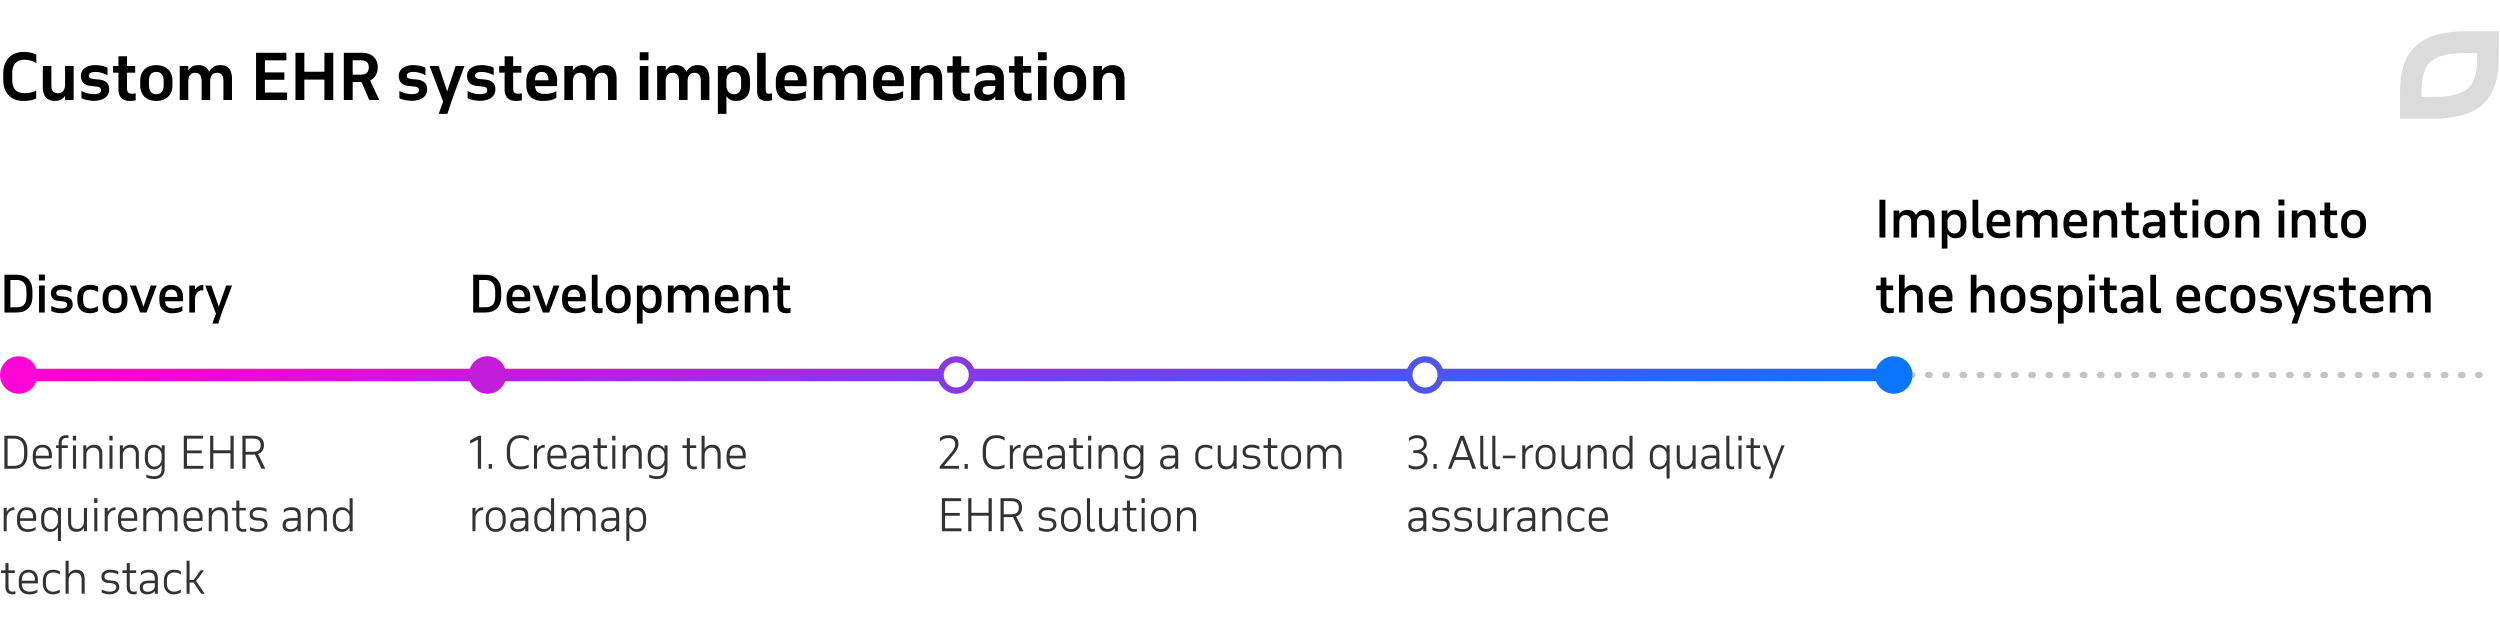
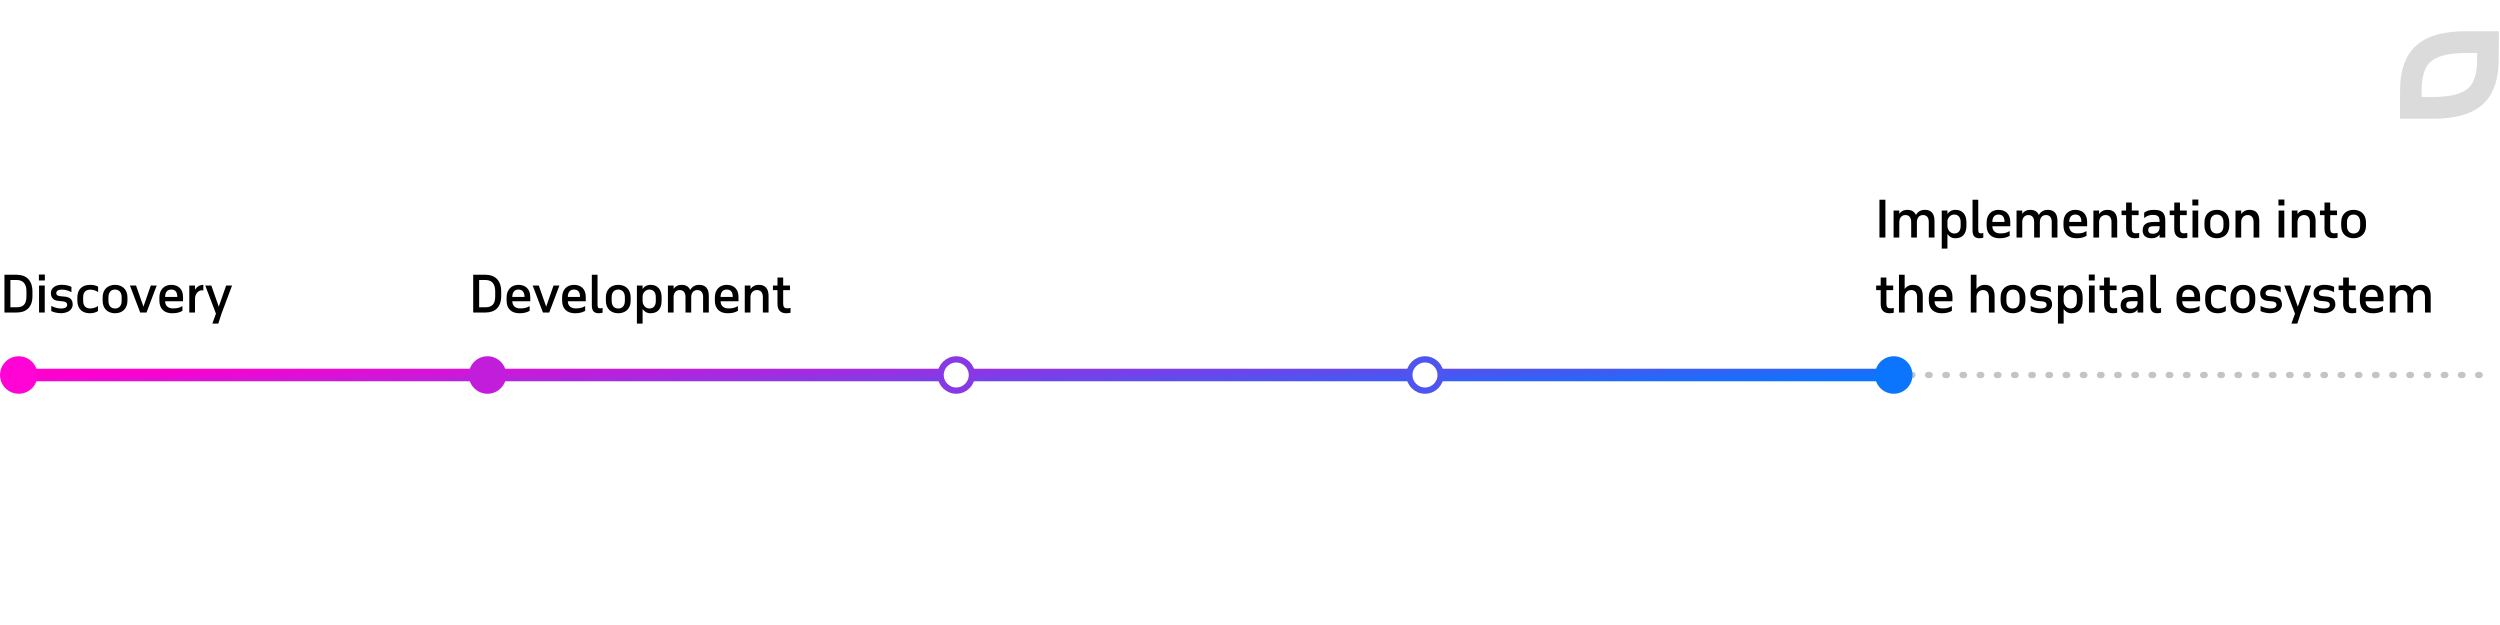
<svg xmlns="http://www.w3.org/2000/svg" width="800" height="200" viewBox="0 0 800 200" fill="none">
  <path d="M606 120h189" stroke="#C4C4C4" stroke-width="2" stroke-linecap="round" stroke-dasharray="0.5 5" />
  <path fill-rule="evenodd" clip-rule="evenodd" d="M460.584 122a4.975 4.975 0 00.416-2c0-.711-.148-1.388-.416-2h143.541c1.036 0 1.875.895 1.875 2s-.839 2-1.875 2H460.584zm-9.168 0H310.584a4.975 4.975 0 00.416-2c0-.711-.148-1.388-.416-2h140.832a4.975 4.975 0 00-.416 2c0 .711.148 1.388.416 2zM7.875 122h293.541a4.975 4.975 0 01-.416-2c0-.711.148-1.388.416-2H7.875C6.839 118 6 118.895 6 120s.84 2 1.875 2z" fill="url(#848fe5719aed965e86644be31b01daa8)" />
  <circle cx="6" cy="120" r="6" fill="#FF04D5" />
  <circle cx="156" cy="120" r="6" fill="#C21DDB" />
  <circle cx="306" cy="120" r="5" stroke="#8739E6" stroke-width="2" />
  <circle cx="606" cy="120" r="6" fill="#0B75FD" />
  <circle cx="456" cy="120" r="5" stroke="#4E55F1" stroke-width="2" />
  <g fill="#323232">
-     <path d="M4.424 139.43H1.4V150h3.024c2.59 0 4.34-1.414 4.34-4.592v-1.288c0-3.178-1.75-4.69-4.34-4.69zm0 .924c1.946 0 3.29 1.134 3.29 3.668v1.484c0 2.66-1.372 3.57-3.29 3.57H2.422v-8.722h2.002zm12.186 5.306c0-2.24-1.204-3.332-3.052-3.332-1.876 0-3.066 1.344-3.066 3.472v.924c0 2.184 1.232 3.472 3.318 3.472 1.022 0 1.806-.154 2.632-.658v-.882c-.938.588-1.694.672-2.534.672-1.666 0-2.45-1.092-2.45-2.534v-.112h5.152v-1.022zm-5.152.07c0-1.806.91-2.534 2.114-2.534 1.414 0 2.058.854 2.058 2.422v.224h-4.172v-.112zm6.494-2.38h.812V150h.98v-6.65h1.96v-.84h-1.96v-.7c0-1.12.518-1.68 1.456-1.68.308 0 .546.056.7.126v-.896a2.132 2.132 0 00-.7-.098c-1.652 0-2.436.966-2.436 2.52v.728h-.812v.84zm5.39 6.65h.966v-7.49h-.966V150zm-.042-9.044h1.05v-1.526H23.3v1.526zM26.66 150h.966v-4.564c.098-1.372 1.078-2.184 2.268-2.184 1.134 0 1.876.658 1.876 2.268V150h.98v-4.578c0-1.96-.756-3.094-2.632-3.094-1.148 0-1.988.532-2.492 1.358v-1.176h-.966V150zm8.368 0h.966v-7.49h-.966V150zm-.042-9.044h1.05v-1.526h-1.05v1.526zM38.35 150h.966v-4.564c.098-1.372 1.078-2.184 2.268-2.184 1.134 0 1.876.658 1.876 2.268V150h.98v-4.578c0-1.96-.756-3.094-2.632-3.094-1.148 0-1.988.532-2.492 1.358v-1.176h-.966V150zm14.345-7.49h-.966v1.176c-.49-.798-1.302-1.358-2.436-1.358-1.946 0-2.94 1.47-2.94 3.486v.882c0 2.086.994 3.5 2.968 3.5 1.134 0 1.918-.644 2.408-1.47v1.204c0 1.512-.588 2.464-2.408 2.464-.686 0-1.624-.14-2.478-.518v.924c.7.28 1.568.476 2.464.476 2.282 0 3.388-1.316 3.388-3.29v-7.476zm-3.248.686c1.232 0 2.226 1.092 2.282 2.282v1.554c-.056 1.12-1.008 2.296-2.296 2.296-1.414 0-2.1-1.134-2.1-2.562v-1.022c0-1.792.952-2.548 2.114-2.548zm15.633 5.88h-5.25v-4.032h4.718v-.896H59.83v-3.794h5.124v-.924h-6.146V150h6.272v-.924zm9.696-9.646h-1.022v4.662h-5.488v-4.662h-1.022V150h1.022v-4.956h5.488V150h1.022v-10.57zm9.692 2.94c0-1.736-1.106-2.94-3.514-2.94H77.58V150h1.022v-4.522h2.408c.196 0 .392-.014.574-.028l2.1 4.55h1.218l-2.324-4.746c1.26-.42 1.89-1.428 1.89-2.884zm-3.626-2.016c1.722 0 2.576.616 2.576 2.1 0 1.218-.532 2.114-2.45 2.114h-2.366v-4.214h2.24zM1.176 170h.966v-4.382c.112-1.33 1.05-2.366 2.226-2.366.084 0 .168 0 .252.014v-.938c-1.148 0-1.974.616-2.478 1.498v-1.316h-.966V170zm10.403-4.34c0-2.24-1.204-3.332-3.052-3.332-1.876 0-3.066 1.344-3.066 3.472v.924c0 2.184 1.232 3.472 3.318 3.472 1.022 0 1.806-.154 2.632-.658v-.882c-.938.588-1.694.672-2.534.672-1.666 0-2.45-1.092-2.45-2.534v-.112h5.152v-1.022zm-5.152.07c0-1.806.91-2.534 2.114-2.534 1.414 0 2.058.854 2.058 2.422v.224H6.427v-.112zm12.106-2.044c-.49-.798-1.302-1.358-2.408-1.358-1.96 0-2.954 1.47-2.954 3.486v.882c0 2.086.994 3.5 2.968 3.5 1.12 0 1.904-.63 2.394-1.442v4.368h.98V162.51h-.98v1.176zm-2.254-.49c1.162 0 2.114.98 2.254 2.1v1.652c0 1.148-.924 2.38-2.282 2.38-1.414 0-2.1-1.134-2.1-2.562v-1.022c0-1.792.952-2.548 2.128-2.548zm11.56-.686h-.98v4.564c-.098 1.372-1.022 2.184-2.212 2.184-1.133 0-1.89-.56-1.89-2.17v-4.578h-.966v4.578c0 1.96.813 3.094 2.689 3.094 1.105 0 1.89-.504 2.38-1.288V170h.98v-7.49zm2.335 7.49h.966v-7.49h-.966V170zm-.042-9.044h1.05v-1.526h-1.05v1.526zM33.496 170h.966v-4.382c.112-1.33 1.05-2.366 2.226-2.366.084 0 .168 0 .252.014v-.938c-1.148 0-1.974.616-2.478 1.498v-1.316h-.966V170zm10.403-4.34c0-2.24-1.204-3.332-3.052-3.332-1.876 0-3.066 1.344-3.066 3.472v.924c0 2.184 1.232 3.472 3.318 3.472 1.022 0 1.806-.154 2.632-.658v-.882c-.938.588-1.694.672-2.534.672-1.666 0-2.45-1.092-2.45-2.534v-.112H43.9v-1.022zm-5.152.07c0-1.806.91-2.534 2.114-2.534 1.414 0 2.058.854 2.058 2.422v.224h-4.172v-.112zm7.109 4.27h.966v-4.564c.098-1.372.924-2.184 2.114-2.184 1.134 0 1.89.658 1.89 2.268V170h.98v-4.564c.098-1.372.896-2.184 2.072-2.184 1.134 0 1.932.658 1.932 2.268V170h.98v-4.578c0-1.96-.812-3.094-2.688-3.094-1.232 0-2.044.602-2.52 1.54-.35-.994-1.12-1.54-2.422-1.54-1.12 0-1.876.504-2.338 1.302v-1.12h-.966V170zm18.988-4.34c0-2.24-1.204-3.332-3.052-3.332-1.876 0-3.066 1.344-3.066 3.472v.924c0 2.184 1.232 3.472 3.318 3.472 1.022 0 1.806-.154 2.632-.658v-.882c-.938.588-1.694.672-2.534.672-1.666 0-2.45-1.092-2.45-2.534v-.112h5.152v-1.022zm-5.152.07c0-1.806.91-2.534 2.114-2.534 1.414 0 2.058.854 2.058 2.422v.224h-4.172v-.112zm7.109 4.27h.966v-4.564c.098-1.372 1.078-2.184 2.268-2.184 1.134 0 1.876.658 1.876 2.268V170h.98v-4.578c0-1.96-.756-3.094-2.632-3.094-1.148 0-1.988.532-2.492 1.358v-1.176h-.966V170zm7.418-6.65h1.4v4.382c0 1.526.658 2.45 2.24 2.45.42 0 .728-.056.952-.126v-.868c-.196.07-.588.126-.882.126-.994 0-1.33-.518-1.33-1.638v-4.326h2.03v-.84h-2.03v-2.31h-.98v2.31h-1.4v.84zM80 169.608c.644.35 1.708.574 2.534.574 1.456 0 3.066-.714 3.066-2.282 0-1.428-.896-2.002-2.254-2.1l-.84-.07c-.854-.07-1.652-.266-1.652-1.204 0-.854.742-1.316 1.96-1.316.686 0 1.624.168 2.464.644v-.98c-.602-.322-1.456-.56-2.562-.56-1.498 0-2.814.798-2.814 2.17 0 1.526 1.036 2.002 2.254 2.072l.742.056c1.134.07 1.736.518 1.736 1.33 0 .924-.826 1.386-2.072 1.386-.882 0-1.708-.266-2.562-.686v.966zm16.223.392v-4.718c0-2.016-.686-2.954-2.856-2.954-1.288 0-1.96.294-2.548.77v.966c.742-.658 1.456-.868 2.394-.868 1.652 0 2.03.812 2.03 2.142v.448h-1.694c-2.072 0-3.108.686-3.108 2.282 0 1.33.826 2.128 2.408 2.128 1.036 0 1.89-.378 2.394-1.148V170h.98zm-3.248-.644c-.966 0-1.554-.462-1.554-1.33 0-.994.518-1.4 2.086-1.4h1.736v1.05c-.21 1.246-1.316 1.68-2.268 1.68zm5.531.644h.966v-4.564c.098-1.372 1.078-2.184 2.268-2.184 1.134 0 1.876.658 1.876 2.268V170h.98v-4.578c0-1.96-.756-3.094-2.632-3.094-1.148 0-1.988.532-2.492 1.358v-1.176h-.966V170zm13.365-6.314c-.49-.798-1.302-1.358-2.408-1.358-1.96 0-2.954 1.47-2.954 3.486v.882c0 2.086.994 3.5 2.968 3.5 1.12 0 1.904-.63 2.394-1.442V170h.98v-10.57h-.98v4.256zm-2.254-.49c1.162 0 2.114.98 2.254 2.1v1.652c0 1.148-.924 2.38-2.282 2.38-1.414 0-2.1-1.134-2.1-2.562v-1.022c0-1.792.952-2.548 2.128-2.548zM.336 183.35h1.4v4.382c0 1.526.658 2.45 2.24 2.45.42 0 .728-.056.952-.126v-.868c-.196.07-.588.126-.882.126-.994 0-1.33-.518-1.33-1.638v-4.326h2.03v-.84h-2.03v-2.31h-.98v2.31h-1.4v.84zm11.79 2.31c0-2.24-1.204-3.332-3.052-3.332-1.876 0-3.066 1.344-3.066 3.472v.924c0 2.184 1.232 3.472 3.318 3.472 1.022 0 1.806-.154 2.632-.658v-.882c-.938.588-1.694.672-2.534.672-1.666 0-2.45-1.092-2.45-2.534v-.112h5.152v-1.022zm-5.152.07c0-1.806.91-2.534 2.114-2.534 1.414 0 2.058.854 2.058 2.422v.224H6.974v-.112zm10.034-3.402c-2.24 0-3.29 1.47-3.29 3.472v.924c0 2.086 1.232 3.472 3.22 3.472.896 0 1.68-.252 2.212-.616v-.924c-.798.49-1.484.672-2.17.672-1.554 0-2.282-1.106-2.282-2.534v-1.064c0-1.862 1.022-2.534 2.31-2.534.672 0 1.428.14 2.156.658v-1.022c-.616-.336-1.358-.504-2.156-.504zM20.987 190h.98v-4.564c.098-1.372 1.064-2.184 2.254-2.184 1.134 0 1.89.658 1.89 2.268V190h.98v-4.578c0-1.96-.77-3.094-2.646-3.094-1.134 0-1.974.518-2.479 1.344v-4.242h-.98V190zm11.572-.392c.644.35 1.708.574 2.534.574 1.456 0 3.066-.714 3.066-2.282 0-1.428-.896-2.002-2.254-2.1l-.84-.07c-.854-.07-1.652-.266-1.652-1.204 0-.854.742-1.316 1.96-1.316.686 0 1.624.168 2.464.644v-.98c-.602-.322-1.456-.56-2.562-.56-1.498 0-2.814.798-2.814 2.17 0 1.526 1.036 2.002 2.254 2.072l.742.056c1.134.07 1.736.518 1.736 1.33 0 .924-.826 1.386-2.072 1.386-.882 0-1.708-.266-2.562-.686v.966zm6.592-6.258h1.4v4.382c0 1.526.657 2.45 2.24 2.45.42 0 .728-.056.952-.126v-.868c-.197.07-.589.126-.883.126-.993 0-1.33-.518-1.33-1.638v-4.326h2.03v-.84h-2.03v-2.31h-.98v2.31h-1.4v.84zM50.517 190v-4.718c0-2.016-.686-2.954-2.856-2.954-1.288 0-1.96.294-2.548.77v.966c.742-.658 1.456-.868 2.394-.868 1.652 0 2.03.812 2.03 2.142v.448h-1.694c-2.072 0-3.108.686-3.108 2.282 0 1.33.826 2.128 2.408 2.128 1.036 0 1.89-.378 2.394-1.148V190h.98zm-3.248-.644c-.966 0-1.554-.462-1.554-1.33 0-.994.518-1.4 2.086-1.4h1.736v1.05c-.21 1.246-1.316 1.68-2.268 1.68zm8.457-7.028c-2.24 0-3.29 1.47-3.29 3.472v.924c0 2.086 1.232 3.472 3.22 3.472.896 0 1.68-.252 2.212-.616v-.924c-.798.49-1.484.672-2.17.672-1.554 0-2.282-1.106-2.282-2.534v-1.064c0-1.862 1.022-2.534 2.31-2.534.672 0 1.428.14 2.156.658v-1.022c-.616-.336-1.358-.504-2.156-.504zM59.705 190h.966v-3.584h1.274l2.45 3.584h1.134l-2.8-4.046 2.548-3.444h-1.106l-2.184 3.094h-1.316v-6.174h-.966V190zM150.434 141.95l2.478-1.246V150h1.036v-10.57h-.742l-2.772 1.498v1.022zm5.948 8.05h1.036v-1.526h-1.036V150zm12.821-10.038c-.56-.364-1.344-.7-2.688-.7-2.604 0-4.34 1.68-4.34 4.858v1.288c0 3.178 1.708 4.788 4.34 4.788 1.078 0 1.918-.21 2.66-.602v-.952c-.812.462-1.736.616-2.674.616-2.058 0-3.262-1.218-3.262-3.752v-1.484c0-2.59 1.344-3.836 3.29-3.836 1.176 0 2.044.35 2.674.826v-1.05zM170.877 150h.966v-4.382c.112-1.33 1.05-2.366 2.226-2.366.084 0 .168 0 .252.014v-.938c-1.148 0-1.974.616-2.478 1.498v-1.316h-.966V150zm10.403-4.34c0-2.24-1.204-3.332-3.052-3.332-1.876 0-3.066 1.344-3.066 3.472v.924c0 2.184 1.232 3.472 3.318 3.472 1.022 0 1.806-.154 2.632-.658v-.882c-.938.588-1.694.672-2.534.672-1.666 0-2.45-1.092-2.45-2.534v-.112h5.152v-1.022zm-5.152.07c0-1.806.91-2.534 2.114-2.534 1.414 0 2.058.854 2.058 2.422v.224h-4.172v-.112zm12.359 4.27v-4.718c0-2.016-.686-2.954-2.856-2.954-1.288 0-1.96.294-2.548.77v.966c.742-.658 1.456-.868 2.394-.868 1.652 0 2.03.812 2.03 2.142v.448h-1.694c-2.072 0-3.108.686-3.108 2.282 0 1.33.826 2.128 2.408 2.128 1.036 0 1.89-.378 2.394-1.148V150h.98zm-3.248-.644c-.966 0-1.554-.462-1.554-1.33 0-.994.518-1.4 2.086-1.4h1.736v1.05c-.21 1.246-1.316 1.68-2.268 1.68zm4.581-6.006h1.4v4.382c0 1.526.658 2.45 2.24 2.45.42 0 .728-.056.952-.126v-.868c-.196.07-.588.126-.882.126-.994 0-1.33-.518-1.33-1.638v-4.326h2.03v-.84h-2.03v-2.31h-.98v2.31h-1.4v.84zm6.118 6.65h.966v-7.49h-.966V150zm-.042-9.044h1.05v-1.526h-1.05v1.526zM199.26 150h.966v-4.564c.098-1.372 1.078-2.184 2.268-2.184 1.134 0 1.876.658 1.876 2.268V150h.98v-4.578c0-1.96-.756-3.094-2.632-3.094-1.148 0-1.988.532-2.492 1.358v-1.176h-.966V150zm14.345-7.49h-.966v1.176c-.49-.798-1.302-1.358-2.436-1.358-1.946 0-2.94 1.47-2.94 3.486v.882c0 2.086.994 3.5 2.968 3.5 1.134 0 1.918-.644 2.408-1.47v1.204c0 1.512-.588 2.464-2.408 2.464-.686 0-1.624-.14-2.478-.518v.924c.7.28 1.568.476 2.464.476 2.282 0 3.388-1.316 3.388-3.29v-7.476zm-3.248.686c1.232 0 2.226 1.092 2.282 2.282v1.554c-.056 1.12-1.008 2.296-2.296 2.296-1.414 0-2.1-1.134-2.1-2.562v-1.022c0-1.792.952-2.548 2.114-2.548zm8.024.154h1.4v4.382c0 1.526.658 2.45 2.24 2.45.42 0 .728-.056.952-.126v-.868c-.196.07-.588.126-.882.126-.994 0-1.33-.518-1.33-1.638v-4.326h2.03v-.84h-2.03v-2.31h-.98v2.31h-1.4v.84zm6.117 6.65h.98v-4.564c.098-1.372 1.064-2.184 2.254-2.184 1.134 0 1.89.658 1.89 2.268V150h.98v-4.578c0-1.96-.77-3.094-2.646-3.094-1.134 0-1.974.518-2.478 1.344v-4.242h-.98V150zm14.135-4.34c0-2.24-1.204-3.332-3.052-3.332-1.876 0-3.066 1.344-3.066 3.472v.924c0 2.184 1.232 3.472 3.318 3.472 1.022 0 1.806-.154 2.632-.658v-.882c-.938.588-1.694.672-2.534.672-1.666 0-2.45-1.092-2.45-2.534v-.112h5.152v-1.022zm-5.152.07c0-1.806.91-2.534 2.114-2.534 1.414 0 2.058.854 2.058 2.422v.224h-4.172v-.112zM151.176 170h.966v-4.382c.112-1.33 1.05-2.366 2.226-2.366.084 0 .168 0 .252.014v-.938c-1.148 0-1.974.616-2.478 1.498v-1.316h-.966V170zm4.285-3.262c0 2.268 1.316 3.458 3.164 3.458s3.192-1.19 3.192-3.458v-.952c0-2.268-1.344-3.458-3.192-3.458s-3.164 1.19-3.164 3.458v.952zm.966-1.022c0-1.638.868-2.52 2.198-2.52s2.212.882 2.212 2.52v1.092c0 1.596-.84 2.506-2.212 2.506-1.344 0-2.198-.896-2.198-2.506v-1.092zM169.059 170v-4.718c0-2.016-.686-2.954-2.856-2.954-1.288 0-1.96.294-2.548.77v.966c.742-.658 1.456-.868 2.394-.868 1.652 0 2.03.812 2.03 2.142v.448h-1.694c-2.072 0-3.108.686-3.108 2.282 0 1.33.826 2.128 2.408 2.128 1.036 0 1.89-.378 2.394-1.148V170h.98zm-3.248-.644c-.966 0-1.554-.462-1.554-1.33 0-.994.518-1.4 2.086-1.4h1.736v1.05c-.21 1.246-1.316 1.68-2.268 1.68zm10.529-5.67c-.49-.798-1.302-1.358-2.408-1.358-1.96 0-2.954 1.47-2.954 3.486v.882c0 2.086.994 3.5 2.968 3.5 1.12 0 1.904-.63 2.394-1.442V170h.98v-10.57h-.98v4.256zm-2.254-.49c1.162 0 2.114.98 2.254 2.1v1.652c0 1.148-.924 2.38-2.282 2.38-1.414 0-2.1-1.134-2.1-2.562v-1.022c0-1.792.952-2.548 2.128-2.548zm5.582 6.804h.966v-4.564c.098-1.372.924-2.184 2.114-2.184 1.134 0 1.89.658 1.89 2.268V170h.98v-4.564c.098-1.372.896-2.184 2.072-2.184 1.134 0 1.932.658 1.932 2.268V170h.98v-4.578c0-1.96-.812-3.094-2.688-3.094-1.232 0-2.044.602-2.52 1.54-.35-.994-1.12-1.54-2.422-1.54-1.12 0-1.876.504-2.338 1.302v-1.12h-.966V170zm18.471 0v-4.718c0-2.016-.686-2.954-2.856-2.954-1.288 0-1.96.294-2.548.77v.966c.742-.658 1.456-.868 2.394-.868 1.652 0 2.03.812 2.03 2.142v.448h-1.694c-2.072 0-3.108.686-3.108 2.282 0 1.33.826 2.128 2.408 2.128 1.036 0 1.89-.378 2.394-1.148V170h.98zm-3.248-.644c-.966 0-1.554-.462-1.554-1.33 0-.994.518-1.4 2.086-1.4h1.736v1.05c-.21 1.246-1.316 1.68-2.268 1.68zm5.531 3.752h.966v-4.354c.49.826 1.274 1.442 2.422 1.442 1.946 0 2.94-1.372 2.94-3.5v-.882c0-1.974-.966-3.486-2.954-3.486-1.106 0-1.932.56-2.408 1.33v-1.148h-.966v10.598zm3.234-9.912c1.428 0 2.128 1.12 2.128 2.548v1.022c0 1.792-.938 2.562-2.1 2.562-1.344 0-2.296-1.246-2.296-2.38v-1.652c.126-1.12 1.092-2.1 2.268-2.1zM303.472 140.2c1.386 0 2.198.644 2.198 1.96 0 .882-.504 1.75-1.232 2.632l-3.738 4.522V150h6.174v-.924h-4.802l3.024-3.626c.91-1.092 1.61-2.156 1.61-3.43 0-1.792-1.092-2.758-3.108-2.758-1.204 0-2.058.266-2.814.882v1.064c1.022-.77 1.736-1.008 2.688-1.008zm5.193 9.8h1.036v-1.526h-1.036V150zm12.822-10.038c-.56-.364-1.344-.7-2.688-.7-2.604 0-4.34 1.68-4.34 4.858v1.288c0 3.178 1.708 4.788 4.34 4.788 1.078 0 1.918-.21 2.66-.602v-.952c-.812.462-1.736.616-2.674.616-2.058 0-3.262-1.218-3.262-3.752v-1.484c0-2.59 1.344-3.836 3.29-3.836 1.176 0 2.044.35 2.674.826v-1.05zM323.16 150h.966v-4.382c.112-1.33 1.05-2.366 2.226-2.366.084 0 .168 0 .252.014v-.938c-1.148 0-1.974.616-2.478 1.498v-1.316h-.966V150zm10.403-4.34c0-2.24-1.204-3.332-3.052-3.332-1.876 0-3.066 1.344-3.066 3.472v.924c0 2.184 1.232 3.472 3.318 3.472 1.022 0 1.806-.154 2.632-.658v-.882c-.938.588-1.694.672-2.534.672-1.666 0-2.45-1.092-2.45-2.534v-.112h5.152v-1.022zm-5.152.07c0-1.806.91-2.534 2.114-2.534 1.414 0 2.058.854 2.058 2.422v.224h-4.172v-.112zM340.77 150v-4.718c0-2.016-.686-2.954-2.856-2.954-1.288 0-1.96.294-2.548.77v.966c.742-.658 1.456-.868 2.394-.868 1.652 0 2.03.812 2.03 2.142v.448h-1.694c-2.072 0-3.108.686-3.108 2.282 0 1.33.826 2.128 2.408 2.128 1.036 0 1.89-.378 2.394-1.148V150h.98zm-3.248-.644c-.966 0-1.554-.462-1.554-1.33 0-.994.518-1.4 2.086-1.4h1.736v1.05c-.21 1.246-1.316 1.68-2.268 1.68zm4.582-6.006h1.4v4.382c0 1.526.658 2.45 2.24 2.45.42 0 .728-.056.952-.126v-.868c-.196.07-.588.126-.882.126-.994 0-1.33-.518-1.33-1.638v-4.326h2.03v-.84h-2.03v-2.31h-.98v2.31h-1.4v.84zm6.117 6.65h.966v-7.49h-.966V150zm-.042-9.044h1.05v-1.526h-1.05v1.526zm3.364 9.044h.966v-4.564c.098-1.372 1.078-2.184 2.268-2.184 1.134 0 1.876.658 1.876 2.268V150h.98v-4.578c0-1.96-.756-3.094-2.632-3.094-1.148 0-1.988.532-2.492 1.358v-1.176h-.966V150zm14.345-7.49h-.966v1.176c-.49-.798-1.302-1.358-2.436-1.358-1.946 0-2.94 1.47-2.94 3.486v.882c0 2.086.994 3.5 2.968 3.5 1.134 0 1.918-.644 2.408-1.47v1.204c0 1.512-.588 2.464-2.408 2.464-.686 0-1.624-.14-2.478-.518v.924c.7.28 1.568.476 2.464.476 2.282 0 3.388-1.316 3.388-3.29v-7.476zm-3.248.686c1.232 0 2.226 1.092 2.282 2.282v1.554c-.056 1.12-1.008 2.296-2.296 2.296-1.414 0-2.1-1.134-2.1-2.562v-1.022c0-1.792.952-2.548 2.114-2.548zM377.028 150v-4.718c0-2.016-.686-2.954-2.856-2.954-1.288 0-1.96.294-2.548.77v.966c.742-.658 1.456-.868 2.394-.868 1.652 0 2.03.812 2.03 2.142v.448h-1.694c-2.072 0-3.108.686-3.108 2.282 0 1.33.826 2.128 2.408 2.128 1.036 0 1.89-.378 2.394-1.148V150h.98zm-3.248-.644c-.966 0-1.554-.462-1.554-1.33 0-.994.518-1.4 2.086-1.4h1.736v1.05c-.21 1.246-1.316 1.68-2.268 1.68zm11.998-7.028c-2.24 0-3.29 1.47-3.29 3.472v.924c0 2.086 1.232 3.472 3.22 3.472.896 0 1.68-.252 2.212-.616v-.924c-.798.49-1.484.672-2.17.672-1.554 0-2.282-1.106-2.282-2.534v-1.064c0-1.862 1.022-2.534 2.31-2.534.672 0 1.428.14 2.156.658v-1.022c-.616-.336-1.358-.504-2.156-.504zm9.956.182h-.98v4.564c-.098 1.372-1.022 2.184-2.212 2.184-1.134 0-1.89-.56-1.89-2.17v-4.578h-.966v4.578c0 1.96.812 3.094 2.688 3.094 1.106 0 1.89-.504 2.38-1.288V150h.98v-7.49zm1.999 7.098c.644.35 1.708.574 2.534.574 1.456 0 3.066-.714 3.066-2.282 0-1.428-.896-2.002-2.254-2.1l-.84-.07c-.854-.07-1.652-.266-1.652-1.204 0-.854.742-1.316 1.96-1.316.686 0 1.624.168 2.464.644v-.98c-.602-.322-1.456-.56-2.562-.56-1.498 0-2.814.798-2.814 2.17 0 1.526 1.036 2.002 2.254 2.072l.742.056c1.134.07 1.736.518 1.736 1.33 0 .924-.826 1.386-2.072 1.386-.882 0-1.708-.266-2.562-.686v.966zm6.591-6.258h1.4v4.382c0 1.526.658 2.45 2.24 2.45.42 0 .728-.056.952-.126v-.868c-.196.07-.588.126-.882.126-.994 0-1.33-.518-1.33-1.638v-4.326h2.03v-.84h-2.03v-2.31h-.98v2.31h-1.4v.84zm5.672 3.388c0 2.268 1.316 3.458 3.164 3.458s3.192-1.19 3.192-3.458v-.952c0-2.268-1.344-3.458-3.192-3.458s-3.164 1.19-3.164 3.458v.952zm.966-1.022c0-1.638.868-2.52 2.198-2.52s2.212.882 2.212 2.52v1.092c0 1.596-.84 2.506-2.212 2.506-1.344 0-2.198-.896-2.198-2.506v-1.092zm7.382 4.284h.966v-4.564c.098-1.372.924-2.184 2.114-2.184 1.134 0 1.89.658 1.89 2.268V150h.98v-4.564c.098-1.372.896-2.184 2.072-2.184 1.134 0 1.932.658 1.932 2.268V150h.98v-4.578c0-1.96-.812-3.094-2.688-3.094-1.232 0-2.044.602-2.52 1.54-.35-.994-1.12-1.54-2.422-1.54-1.12 0-1.876.504-2.338 1.302v-1.12h-.966V150zm-110.672 19.076h-5.25v-4.032h4.718v-.896h-4.718v-3.794h5.124v-.924H301.4V170h6.272v-.924zm9.696-9.646h-1.022v4.662h-5.488v-4.662h-1.022V170h1.022v-4.956h5.488V170h1.022v-10.57zm9.691 2.94c0-1.736-1.106-2.94-3.514-2.94h-3.374V170h1.022v-4.522h2.408c.196 0 .392-.014.574-.028l2.1 4.55h1.218l-2.324-4.746c1.26-.42 1.89-1.428 1.89-2.884zm-3.626-2.016c1.722 0 2.576.616 2.576 2.1 0 1.218-.532 2.114-2.45 2.114h-2.366v-4.214h2.24zm9.016 9.254c.644.35 1.708.574 2.534.574 1.456 0 3.066-.714 3.066-2.282 0-1.428-.896-2.002-2.254-2.1l-.84-.07c-.854-.07-1.652-.266-1.652-1.204 0-.854.742-1.316 1.96-1.316.686 0 1.624.168 2.464.644v-.98c-.602-.322-1.456-.56-2.562-.56-1.498 0-2.814.798-2.814 2.17 0 1.526 1.036 2.002 2.254 2.072l.742.056c1.134.07 1.736.518 1.736 1.33 0 .924-.826 1.386-2.072 1.386-.882 0-1.708-.266-2.562-.686v.966zm7.082-2.87c0 2.268 1.316 3.458 3.164 3.458s3.192-1.19 3.192-3.458v-.952c0-2.268-1.344-3.458-3.192-3.458s-3.164 1.19-3.164 3.458v.952zm.966-1.022c0-1.638.868-2.52 2.198-2.52s2.212.882 2.212 2.52v1.092c0 1.596-.84 2.506-2.212 2.506-1.344 0-2.198-.896-2.198-2.506v-1.092zm7.326 2.422c0 1.358.392 2.044 1.652 2.044.322 0 .672-.084.854-.168v-.854c-.154.07-.448.14-.742.14-.588 0-.784-.378-.784-1.218v-8.652h-.98v8.708zm9.89-5.628h-.98v4.564c-.098 1.372-1.022 2.184-2.212 2.184-1.134 0-1.89-.56-1.89-2.17v-4.578h-.966v4.578c0 1.96.812 3.094 2.688 3.094 1.106 0 1.89-.504 2.38-1.288V170h.98v-7.49zm1.494.84h1.4v4.382c0 1.526.658 2.45 2.24 2.45.42 0 .728-.056.952-.126v-.868c-.196.07-.588.126-.882.126-.994 0-1.33-.518-1.33-1.638v-4.326h2.03v-.84h-2.03v-2.31h-.98v2.31h-1.4v.84zm6.117 6.65h.966v-7.49h-.966V170zm-.042-9.044h1.05v-1.526h-1.05v1.526zm3.015 5.782c0 2.268 1.316 3.458 3.164 3.458s3.192-1.19 3.192-3.458v-.952c0-2.268-1.344-3.458-3.192-3.458s-3.164 1.19-3.164 3.458v.952zm.966-1.022c0-1.638.868-2.52 2.198-2.52s2.212.882 2.212 2.52v1.092c0 1.596-.84 2.506-2.212 2.506-1.344 0-2.198-.896-2.198-2.506v-1.092zm7.382 4.284h.966v-4.564c.098-1.372 1.078-2.184 2.268-2.184 1.134 0 1.876.658 1.876 2.268V170h.98v-4.578c0-1.96-.756-3.094-2.632-3.094-1.148 0-1.988.532-2.492 1.358v-1.176h-.966V170zM453.486 139.262c-.98 0-1.876.322-2.618.924v.994c.924-.756 1.694-.98 2.492-.98 1.372 0 2.268.644 2.268 1.862 0 1.456-1.372 2.016-2.548 2.016h-.798v.91h.812c1.428 0 2.702.546 2.702 2.17 0 1.33-1.134 2.1-2.674 2.1-.896 0-1.484-.154-2.352-.602v.98c.504.266 1.19.56 2.352.56 2.044 0 3.668-1.26 3.668-3.066 0-1.372-.784-2.31-1.974-2.674.938-.378 1.764-1.176 1.764-2.492 0-1.624-1.204-2.702-3.094-2.702zM458.692 150h1.036v-1.526h-1.036V150zm4.656 0h1.092l1.022-2.814h4.69l.994 2.814h1.204l-3.906-10.57h-1.12L463.348 150zm4.494-9.352l1.988 5.614h-4.032l2.044-5.614zm5.837 7.49c0 1.358.392 2.044 1.652 2.044.322 0 .672-.084.854-.168v-.854c-.154.07-.448.14-.742.14-.588 0-.784-.378-.784-1.218v-8.652h-.98v8.708zm3.855 0c0 1.358.392 2.044 1.652 2.044.322 0 .672-.084.854-.168v-.854c-.154.07-.448.14-.742.14-.588 0-.784-.378-.784-1.218v-8.652h-.98v8.708zm3.388-1.498h4.032v-.826h-4.032v.826zm6.197 3.36h.966v-4.382c.112-1.33 1.05-2.366 2.226-2.366.084 0 .168 0 .252.014v-.938c-1.148 0-1.974.616-2.478 1.498v-1.316h-.966V150zm4.285-3.262c0 2.268 1.316 3.458 3.164 3.458s3.192-1.19 3.192-3.458v-.952c0-2.268-1.344-3.458-3.192-3.458s-3.164 1.19-3.164 3.458v.952zm.966-1.022c0-1.638.868-2.52 2.198-2.52s2.212.882 2.212 2.52v1.092c0 1.596-.84 2.506-2.212 2.506-1.344 0-2.198-.896-2.198-2.506v-1.092zm13.36-3.206h-.98v4.564c-.098 1.372-1.022 2.184-2.212 2.184-1.134 0-1.89-.56-1.89-2.17v-4.578h-.966v4.578c0 1.96.812 3.094 2.688 3.094 1.106 0 1.89-.504 2.38-1.288V150h.98v-7.49zm2.335 7.49h.966v-4.564c.098-1.372 1.078-2.184 2.268-2.184 1.134 0 1.876.658 1.876 2.268V150h.98v-4.578c0-1.96-.756-3.094-2.632-3.094-1.148 0-1.988.532-2.492 1.358v-1.176h-.966V150zm13.365-6.314c-.49-.798-1.302-1.358-2.408-1.358-1.96 0-2.954 1.47-2.954 3.486v.882c0 2.086.994 3.5 2.968 3.5 1.12 0 1.904-.63 2.394-1.442V150h.98v-10.57h-.98v4.256zm-2.254-.49c1.162 0 2.114.98 2.254 2.1v1.652c0 1.148-.924 2.38-2.282 2.38-1.414 0-2.1-1.134-2.1-2.562v-1.022c0-1.792.952-2.548 2.128-2.548zm14.121.49c-.49-.798-1.302-1.358-2.408-1.358-1.96 0-2.954 1.47-2.954 3.486v.882c0 2.086.994 3.5 2.968 3.5 1.12 0 1.904-.63 2.394-1.442v4.368h.98V142.51h-.98v1.176zm-2.254-.49c1.162 0 2.114.98 2.254 2.1v1.652c0 1.148-.924 2.38-2.282 2.38-1.414 0-2.1-1.134-2.1-2.562v-1.022c0-1.792.952-2.548 2.128-2.548zm11.56-.686h-.98v4.564c-.098 1.372-1.022 2.184-2.212 2.184-1.134 0-1.89-.56-1.89-2.17v-4.578h-.966v4.578c0 1.96.812 3.094 2.688 3.094 1.106 0 1.89-.504 2.38-1.288V150h.98v-7.49zm7.585 7.49v-4.718c0-2.016-.686-2.954-2.856-2.954-1.288 0-1.96.294-2.548.77v.966c.742-.658 1.456-.868 2.394-.868 1.652 0 2.03.812 2.03 2.142v.448h-1.694c-2.072 0-3.108.686-3.108 2.282 0 1.33.826 2.128 2.408 2.128 1.036 0 1.89-.378 2.394-1.148V150h.98zm-3.248-.644c-.966 0-1.554-.462-1.554-1.33 0-.994.518-1.4 2.086-1.4h1.736v1.05c-.21 1.246-1.316 1.68-2.268 1.68zm5.475-1.218c0 1.358.392 2.044 1.652 2.044.322 0 .672-.084.854-.168v-.854c-.154.07-.448.14-.742.14-.588 0-.784-.378-.784-1.218v-8.652h-.98v8.708zm3.911 1.862h.966v-7.49h-.966V150zm-.042-9.044h1.05v-1.526h-1.05v1.526zm2.525 2.394h1.4v4.382c0 1.526.658 2.45 2.24 2.45.42 0 .728-.056.952-.126v-.868c-.196.07-.588.126-.882.126-.994 0-1.33-.518-1.33-1.638v-4.326h2.03v-.84h-2.03v-2.31h-.98v2.31h-1.4v.84zm8.273 9.758l1.05-3.108h.014l2.926-7.49h-1.008l-2.478 6.496-2.436-6.496h-1.064l2.996 7.686-1.05 2.912h1.05zM456.426 170v-4.718c0-2.016-.686-2.954-2.856-2.954-1.288 0-1.96.294-2.548.77v.966c.742-.658 1.456-.868 2.394-.868 1.652 0 2.03.812 2.03 2.142v.448h-1.694c-2.072 0-3.108.686-3.108 2.282 0 1.33.826 2.128 2.408 2.128 1.036 0 1.89-.378 2.394-1.148V170h.98zm-3.248-.644c-.966 0-1.554-.462-1.554-1.33 0-.994.518-1.4 2.086-1.4h1.736v1.05c-.21 1.246-1.316 1.68-2.268 1.68zm5.195.252c.644.35 1.708.574 2.534.574 1.456 0 3.066-.714 3.066-2.282 0-1.428-.896-2.002-2.254-2.1l-.84-.07c-.854-.07-1.652-.266-1.652-1.204 0-.854.742-1.316 1.96-1.316.686 0 1.624.168 2.464.644v-.98c-.602-.322-1.456-.56-2.562-.56-1.498 0-2.814.798-2.814 2.17 0 1.526 1.036 2.002 2.254 2.072l.742.056c1.134.07 1.736.518 1.736 1.33 0 .924-.826 1.386-2.072 1.386-.882 0-1.708-.266-2.562-.686v.966zm7.096 0c.644.35 1.708.574 2.534.574 1.456 0 3.066-.714 3.066-2.282 0-1.428-.896-2.002-2.254-2.1l-.84-.07c-.854-.07-1.652-.266-1.652-1.204 0-.854.742-1.316 1.96-1.316.686 0 1.624.168 2.464.644v-.98c-.602-.322-1.456-.56-2.562-.56-1.498 0-2.814.798-2.814 2.17 0 1.526 1.036 2.002 2.254 2.072l.742.056c1.134.07 1.736.518 1.736 1.33 0 .924-.826 1.386-2.072 1.386-.882 0-1.708-.266-2.562-.686v.966zm13.41-7.098h-.98v4.564c-.098 1.372-1.022 2.184-2.212 2.184-1.134 0-1.89-.56-1.89-2.17v-4.578h-.966v4.578c0 1.96.812 3.094 2.688 3.094 1.106 0 1.89-.504 2.38-1.288V170h.98v-7.49zm2.334 7.49h.966v-4.382c.112-1.33 1.05-2.366 2.226-2.366.084 0 .168 0 .252.014v-.938c-1.148 0-1.974.616-2.478 1.498v-1.316h-.966V170zm10.063 0v-4.718c0-2.016-.686-2.954-2.856-2.954-1.288 0-1.96.294-2.548.77v.966c.742-.658 1.456-.868 2.394-.868 1.652 0 2.03.812 2.03 2.142v.448h-1.694c-2.072 0-3.108.686-3.108 2.282 0 1.33.826 2.128 2.408 2.128 1.036 0 1.89-.378 2.394-1.148V170h.98zm-3.248-.644c-.966 0-1.554-.462-1.554-1.33 0-.994.518-1.4 2.086-1.4h1.736v1.05c-.21 1.246-1.316 1.68-2.268 1.68zm5.531.644h.966v-4.564c.098-1.372 1.078-2.184 2.268-2.184 1.134 0 1.876.658 1.876 2.268V170h.98v-4.578c0-1.96-.756-3.094-2.632-3.094-1.148 0-1.988.532-2.492 1.358v-1.176h-.966V170zm11.293-7.672c-2.24 0-3.29 1.47-3.29 3.472v.924c0 2.086 1.232 3.472 3.22 3.472.896 0 1.68-.252 2.212-.616v-.924c-.798.49-1.484.672-2.17.672-1.554 0-2.282-1.106-2.282-2.534v-1.064c0-1.862 1.022-2.534 2.31-2.534.672 0 1.428.14 2.156.658v-1.022c-.616-.336-1.358-.504-2.156-.504zm9.664 3.332c0-2.24-1.204-3.332-3.052-3.332-1.876 0-3.066 1.344-3.066 3.472v.924c0 2.184 1.232 3.472 3.318 3.472 1.022 0 1.806-.154 2.632-.658v-.882c-.938.588-1.694.672-2.534.672-1.666 0-2.45-1.092-2.45-2.534v-.112h5.152v-1.022zm-5.152.07c0-1.806.91-2.534 2.114-2.534 1.414 0 2.058.854 2.058 2.422v.224h-4.172v-.112z" />
-   </g>
+     </g>
  <path d="M5.376 87.92H1.424V100h3.952c2.96 0 5.008-1.616 5.008-5.248V93.28c0-3.632-2.048-5.36-5.008-5.36zm0 1.68c1.84 0 3.088 1.088 3.088 3.568v1.696c0 2.576-1.152 3.456-3.088 3.456H3.328V89.6h2.048zm7.12 10.4h1.825v-8.624h-1.824V100zm-.047-10.256h1.904V87.84h-1.904v1.904zm3.963 9.808c.784.416 2.128.672 3.088.672 1.744 0 3.76-.784 3.76-2.8 0-1.76-1.104-2.384-2.624-2.512l-1.008-.096c-.848-.064-1.616-.208-1.616-1.008 0-.752.656-1.136 1.824-1.136.896 0 2.08.288 3.024.832v-1.712c-.736-.4-1.888-.656-3.152-.656-1.728 0-3.424.864-3.424 2.656 0 1.872 1.28 2.432 2.64 2.528l.976.096c.96.048 1.6.352 1.6 1.152 0 .8-.784 1.152-1.936 1.152s-2.176-.336-3.152-.816v1.648zm12.422-8.4c-2.768 0-4.08 1.68-4.08 4.016v1.056c0 2.496 1.503 4.016 3.967 4.016 1.105 0 2-.272 2.64-.704v-1.6c-.912.576-1.712.768-2.512.768-1.407 0-2.24-.864-2.24-2.4v-1.2c0-1.616.848-2.416 2.272-2.416.8 0 1.648.192 2.512.768v-1.728c-.768-.416-1.648-.576-2.56-.576zm4.013 5.072c0 2.656 1.744 4.016 3.968 4.016 2.208 0 3.968-1.36 3.968-4.016v-1.056c0-2.656-1.76-4.016-3.968-4.016-2.224 0-3.968 1.36-3.968 4.016v1.056zm1.856-1.104c0-1.6.832-2.464 2.112-2.464 1.264 0 2.112.864 2.112 2.464v1.152c0 1.6-.848 2.448-2.112 2.448-1.28 0-2.112-.848-2.112-2.448V95.12zm15.44-3.744h-1.888l-2.352 6.752-2.368-6.752h-1.952l3.28 8.624h2.016l3.264-8.624zm8.428 5.024v-1.36c0-2.624-1.584-3.888-3.791-3.888-2.209 0-3.776 1.52-3.776 4.016v1.056c0 2.608 1.616 4.016 4.08 4.016 1.391 0 2.287-.208 3.295-.768v-1.52c-1.136.656-1.968.736-3.055.736-1.456 0-2.448-.768-2.496-2.288h5.743zm-3.791-3.744c1.28 0 1.951.752 1.951 2.32v.048h-3.904c.017-1.52.72-2.368 1.953-2.368zM60.575 100h1.824v-4.48c.048-1.52 1.04-2.624 2.272-2.624.144 0 .272.016.4.032v-1.776c-1.216 0-2.096.64-2.672 1.552v-1.328h-1.824V100zm9.279 3.552L71.006 100h.016l3.232-8.624h-1.888l-2.368 6.752-2.368-6.752h-1.952l3.424 8.992-1.152 3.184h1.904zM155.376 87.92h-3.952V100h3.952c2.96 0 5.008-1.616 5.008-5.248V93.28c0-3.632-2.048-5.36-5.008-5.36zm0 1.68c1.84 0 3.088 1.088 3.088 3.568v1.696c0 2.576-1.152 3.456-3.088 3.456h-2.048V89.6h2.048zm14.305 6.8v-1.36c0-2.624-1.584-3.888-3.792-3.888-2.208 0-3.776 1.52-3.776 4.016v1.056c0 2.608 1.616 4.016 4.08 4.016 1.392 0 2.288-.208 3.296-.768v-1.52c-1.136.656-1.968.736-3.056.736-1.456 0-2.448-.768-2.496-2.288h5.744zm-3.792-3.744c1.28 0 1.952.752 1.952 2.32v.048h-3.904c.016-1.52.72-2.368 1.952-2.368zm13.129-1.28h-1.888l-2.352 6.752-2.368-6.752h-1.952l3.28 8.624h2.016l3.264-8.624zm8.429 5.024v-1.36c0-2.624-1.584-3.888-3.792-3.888-2.208 0-3.776 1.52-3.776 4.016v1.056c0 2.608 1.616 4.016 4.08 4.016 1.392 0 2.288-.208 3.296-.768v-1.52c-1.136.656-1.968.736-3.056.736-1.456 0-2.448-.768-2.496-2.288h5.744zm-3.792-3.744c1.28 0 1.952.752 1.952 2.32v.048h-3.904c.016-1.52.72-2.368 1.952-2.368zm5.731 5.024c0 1.728.608 2.56 2.304 2.56.416 0 .864-.096 1.136-.192v-1.52c-.176.08-.448.144-.8.144-.656 0-.816-.352-.816-1.328V87.92h-1.824v9.76zm4.492-1.456c0 2.656 1.744 4.016 3.968 4.016 2.208 0 3.968-1.36 3.968-4.016v-1.056c0-2.656-1.76-4.016-3.968-4.016-2.224 0-3.968 1.36-3.968 4.016v1.056zm1.856-1.104c0-1.6.832-2.464 2.112-2.464 1.264 0 2.112.864 2.112 2.464v1.152c0 1.6-.848 2.448-2.112 2.448-1.28 0-2.112-.848-2.112-2.448V95.12zm8.075 8.432h1.824V98.88c.544.8 1.36 1.36 2.544 1.36 2.288 0 3.536-1.456 3.536-3.984v-1.12c0-2.368-1.184-3.984-3.504-3.984-1.184 0-2.032.528-2.576 1.296v-1.072h-1.824v12.176zm3.984-10.896c1.264 0 2.064.864 2.064 2.4v1.28c0 1.536-.768 2.384-2.032 2.384s-2.192-1.136-2.192-2.384v-1.6c.128-1.216 1.088-2.08 2.16-2.08zm5.938 7.344h1.824v-4.976c.032-1.424.848-2.208 1.968-2.208 1.04 0 1.84.656 1.84 2.224V100h1.824v-4.864c0-1.504.8-2.32 1.968-2.32 1.04 0 1.84.656 1.84 2.224V100h1.824v-5.312c0-2.24-.976-3.536-3.072-3.536-1.392 0-2.32.656-2.88 1.648-.448-1.056-1.344-1.648-2.752-1.648-1.2 0-2.016.496-2.56 1.264v-1.04h-1.824V100zm22.591-3.6v-1.36c0-2.624-1.584-3.888-3.792-3.888-2.208 0-3.776 1.52-3.776 4.016v1.056c0 2.608 1.616 4.016 4.08 4.016 1.392 0 2.288-.208 3.296-.768v-1.52c-1.136.656-1.968.736-3.056.736-1.456 0-2.448-.768-2.496-2.288h5.744zm-3.792-3.744c1.28 0 1.952.752 1.952 2.32v.048h-3.904c.016-1.52.72-2.368 1.952-2.368zm5.795 7.344h1.824v-4.976c.048-1.424.96-2.208 2.096-2.208 1.04 0 1.872.656 1.872 2.224V100h1.824v-5.312c0-2.24-1.008-3.536-3.104-3.536-1.232 0-2.112.512-2.688 1.328v-1.104h-1.824V100zm9.012-7.152h1.456v4.4c0 1.856.88 2.992 2.816 2.992.512 0 1.04-.08 1.36-.16v-1.536c-.272.08-.736.112-1.056.112-.976 0-1.296-.432-1.296-1.616v-4.192h2.176v-1.472h-2.176V88.8h-1.824v2.576h-1.456v1.472zM603.328 63.92h-1.904V76h1.904V63.92zM605.95 76h1.824v-4.976c.032-1.424.848-2.208 1.968-2.208 1.04 0 1.84.656 1.84 2.224V76h1.824v-4.864c0-1.504.8-2.32 1.968-2.32 1.04 0 1.84.656 1.84 2.224V76h1.824v-5.312c0-2.24-.976-3.536-3.072-3.536-1.392 0-2.32.656-2.88 1.648-.448-1.056-1.344-1.648-2.752-1.648-1.2 0-2.016.496-2.56 1.264v-1.04h-1.824V76zm15.406 3.552h1.824V74.88c.544.8 1.36 1.36 2.544 1.36 2.288 0 3.536-1.456 3.536-3.984v-1.12c0-2.368-1.184-3.984-3.504-3.984-1.184 0-2.032.528-2.576 1.296v-1.072h-1.824v12.176zm3.984-10.896c1.264 0 2.064.864 2.064 2.4v1.28c0 1.536-.768 2.384-2.032 2.384s-2.192-1.136-2.192-2.384v-1.6c.128-1.216 1.088-2.08 2.16-2.08zm5.874 5.024c0 1.728.608 2.56 2.304 2.56.416 0 .864-.096 1.136-.192v-1.52c-.176.08-.448.144-.8.144-.656 0-.816-.352-.816-1.328V63.92h-1.824v9.76zm12.076-1.28v-1.36c0-2.624-1.584-3.888-3.792-3.888-2.208 0-3.776 1.52-3.776 4.016v1.056c0 2.608 1.616 4.016 4.08 4.016 1.392 0 2.288-.208 3.296-.768v-1.52c-1.136.656-1.968.736-3.056.736-1.456 0-2.448-.768-2.496-2.288h5.744zm-3.792-3.744c1.28 0 1.952.752 1.952 2.32v.048h-3.904c.016-1.52.72-2.368 1.952-2.368zM645.294 76h1.824v-4.976c.032-1.424.848-2.208 1.968-2.208 1.04 0 1.84.656 1.84 2.224V76h1.824v-4.864c0-1.504.8-2.32 1.968-2.32 1.04 0 1.84.656 1.84 2.224V76h1.824v-5.312c0-2.24-.976-3.536-3.072-3.536-1.392 0-2.32.656-2.88 1.648-.448-1.056-1.344-1.648-2.752-1.648-1.2 0-2.016.496-2.56 1.264v-1.04h-1.824V76zm22.59-3.6v-1.36c0-2.624-1.584-3.888-3.792-3.888-2.208 0-3.776 1.52-3.776 4.016v1.056c0 2.608 1.616 4.016 4.08 4.016 1.392 0 2.288-.208 3.296-.768v-1.52c-1.136.656-1.968.736-3.056.736-1.456 0-2.448-.768-2.496-2.288h5.744zm-3.792-3.744c1.28 0 1.952.752 1.952 2.32v.048h-3.904c.016-1.52.72-2.368 1.952-2.368zM669.888 76h1.824v-4.976c.048-1.424.96-2.208 2.096-2.208 1.04 0 1.872.656 1.872 2.224V76h1.823v-5.312c0-2.24-1.007-3.536-3.103-3.536-1.232 0-2.112.512-2.688 1.328v-1.104h-1.824V76zm9.011-7.152h1.456v4.4c0 1.856.88 2.992 2.816 2.992.512 0 1.04-.08 1.36-.16v-1.536c-.272.08-.736.112-1.056.112-.976 0-1.296-.432-1.296-1.616v-4.192h2.176v-1.472h-2.176V64.8h-1.824v2.576h-1.456v1.472zM692.888 76v-5.36c0-2.448-.944-3.488-3.6-3.488-1.568 0-2.4.336-3.152.912v1.712c.912-.752 1.696-1.008 2.816-1.008 1.808 0 2.112.752 2.112 2.144v.112h-1.776c-2.432 0-3.632.8-3.632 2.704 0 1.568.96 2.512 2.88 2.512 1.136 0 1.984-.384 2.528-1.184V76h1.824zm-3.984-1.2c-.976 0-1.456-.368-1.456-1.136 0-.992.464-1.28 1.936-1.28h1.68v.496c-.064 1.488-1.184 1.92-2.16 1.92zm5.402-5.952h1.456v4.4c0 1.856.88 2.992 2.816 2.992.512 0 1.04-.08 1.36-.16v-1.536c-.272.08-.736.112-1.056.112-.976 0-1.296-.432-1.296-1.616v-4.192h2.176v-1.472h-2.176V64.8h-1.824v2.576h-1.456v1.472zm7.3 7.152h1.824v-8.624h-1.824V76zm-.048-10.256h1.904V63.84h-1.904v1.904zm3.867 6.48c0 2.656 1.744 4.016 3.968 4.016 2.208 0 3.968-1.36 3.968-4.016v-1.056c0-2.656-1.76-4.016-3.968-4.016-2.224 0-3.968 1.36-3.968 4.016v1.056zm1.856-1.104c0-1.6.832-2.464 2.112-2.464 1.264 0 2.112.864 2.112 2.464v1.152c0 1.6-.848 2.448-2.112 2.448-1.28 0-2.112-.848-2.112-2.448V71.12zm8.075 4.88h1.824v-4.976c.048-1.424.96-2.208 2.096-2.208 1.04 0 1.872.656 1.872 2.224V76h1.824v-5.312c0-2.24-1.008-3.536-3.104-3.536-1.232 0-2.112.512-2.688 1.328v-1.104h-1.824V76zm13.797 0h1.824v-8.624h-1.824V76zm-.048-10.256h1.904V63.84h-1.904v1.904zM733.372 76h1.824v-4.976c.048-1.424.96-2.208 2.096-2.208 1.04 0 1.872.656 1.872 2.224V76h1.824v-5.312c0-2.24-1.008-3.536-3.104-3.536-1.232 0-2.112.512-2.688 1.328v-1.104h-1.824V76zm9.012-7.152h1.456v4.4c0 1.856.88 2.992 2.816 2.992.512 0 1.04-.08 1.36-.16v-1.536c-.272.08-.736.112-1.056.112-.976 0-1.296-.432-1.296-1.616v-4.192h2.176v-1.472h-2.176V64.8h-1.824v2.576h-1.456v1.472zm6.791 3.376c0 2.656 1.744 4.016 3.968 4.016 2.208 0 3.968-1.36 3.968-4.016v-1.056c0-2.656-1.76-4.016-3.968-4.016-2.224 0-3.968 1.36-3.968 4.016v1.056zm1.856-1.104c0-1.6.832-2.464 2.112-2.464 1.264 0 2.112.864 2.112 2.464v1.152c0 1.6-.848 2.448-2.112 2.448-1.28 0-2.112-.848-2.112-2.448V71.12zM600.368 92.848h1.456v4.4c0 1.856.88 2.992 2.816 2.992.512 0 1.04-.08 1.36-.16v-1.536c-.272.08-.736.112-1.056.112-.976 0-1.296-.432-1.296-1.616v-4.192h2.176v-1.472h-2.176V88.8h-1.824v2.576h-1.456v1.472zm7.301 7.152h1.824v-4.976c.048-1.424.96-2.208 2.096-2.208 1.04 0 1.872.656 1.872 2.224V100h1.824v-5.312c0-2.24-1.008-3.536-3.104-3.536-1.232 0-2.112.512-2.688 1.328v-4.56h-1.824V100zm17.121-3.6v-1.36c0-2.624-1.584-3.888-3.792-3.888-2.208 0-3.776 1.52-3.776 4.016v1.056c0 2.608 1.616 4.016 4.08 4.016 1.392 0 2.288-.208 3.296-.768v-1.52c-1.136.656-1.968.736-3.056.736-1.456 0-2.448-.768-2.496-2.288h5.744zm-3.792-3.744c1.28 0 1.952.752 1.952 2.32v.048h-3.904c.016-1.52.72-2.368 1.952-2.368zm9.655 7.344h1.824v-4.976c.048-1.424.96-2.208 2.096-2.208 1.04 0 1.872.656 1.872 2.224V100h1.824v-5.312c0-2.24-1.008-3.536-3.104-3.536-1.232 0-2.112.512-2.688 1.328v-4.56h-1.824V100zm9.538-3.776c0 2.656 1.744 4.016 3.968 4.016 2.208 0 3.968-1.36 3.968-4.016v-1.056c0-2.656-1.76-4.016-3.968-4.016-2.224 0-3.968 1.36-3.968 4.016v1.056zm1.856-1.104c0-1.6.832-2.464 2.112-2.464 1.264 0 2.112.864 2.112 2.464v1.152c0 1.6-.848 2.448-2.112 2.448-1.28 0-2.112-.848-2.112-2.448V95.12zm7.771 4.432c.784.416 2.128.672 3.088.672 1.744 0 3.76-.784 3.76-2.8 0-1.76-1.104-2.384-2.624-2.512l-1.008-.096c-.848-.064-1.616-.208-1.616-1.008 0-.752.656-1.136 1.824-1.136.896 0 2.08.288 3.024.832v-1.712c-.736-.4-1.888-.656-3.152-.656-1.728 0-3.424.864-3.424 2.656 0 1.872 1.28 2.432 2.64 2.528l.976.096c.96.048 1.6.352 1.6 1.152 0 .8-.784 1.152-1.936 1.152s-2.176-.336-3.152-.816v1.648zm8.726 4h1.824V98.88c.544.8 1.36 1.36 2.544 1.36 2.288 0 3.536-1.456 3.536-3.984v-1.12c0-2.368-1.184-3.984-3.504-3.984-1.184 0-2.032.528-2.576 1.296v-1.072h-1.824v12.176zm3.984-10.896c1.264 0 2.064.864 2.064 2.4v1.28c0 1.536-.768 2.384-2.032 2.384s-2.192-1.136-2.192-2.384v-1.6c.128-1.216 1.088-2.08 2.16-2.08zm5.938 7.344h1.824v-8.624h-1.824V100zm-.048-10.256h1.904V87.84h-1.904v1.904zm3.434 3.104h1.456v4.4c0 1.856.88 2.992 2.816 2.992.512 0 1.04-.08 1.36-.16v-1.536c-.272.08-.736.112-1.056.112-.976 0-1.296-.432-1.296-1.616v-4.192h2.176v-1.472h-2.176V88.8h-1.824v2.576h-1.456v1.472zM685.841 100v-5.36c0-2.448-.944-3.488-3.6-3.488-1.568 0-2.4.336-3.152.912v1.712c.912-.752 1.696-1.008 2.816-1.008 1.808 0 2.112.752 2.112 2.144v.112h-1.776c-2.432 0-3.632.8-3.632 2.704 0 1.568.96 2.512 2.88 2.512 1.136 0 1.984-.384 2.528-1.184V100h1.824zm-3.984-1.2c-.976 0-1.456-.368-1.456-1.136 0-.992.464-1.28 1.936-1.28h1.68v.496c-.064 1.488-1.184 1.92-2.16 1.92zm6.248-1.12c0 1.728.608 2.56 2.304 2.56.416 0 .864-.096 1.136-.192v-1.52c-.176.08-.448.144-.8.144-.656 0-.816-.352-.816-1.328V87.92h-1.824v9.76zm15.935-1.28v-1.36c0-2.624-1.584-3.888-3.792-3.888-2.208 0-3.776 1.52-3.776 4.016v1.056c0 2.608 1.616 4.016 4.08 4.016 1.392 0 2.288-.208 3.296-.768v-1.52c-1.136.656-1.968.736-3.056.736-1.456 0-2.448-.768-2.496-2.288h5.744zm-3.792-3.744c1.28 0 1.952.752 1.952 2.32v.048h-3.904c.016-1.52.72-2.368 1.952-2.368zm9.492-1.504c-2.768 0-4.08 1.68-4.08 4.016v1.056c0 2.496 1.504 4.016 3.968 4.016 1.104 0 2-.272 2.64-.704v-1.6c-.912.576-1.712.768-2.512.768-1.408 0-2.24-.864-2.24-2.4v-1.2c0-1.616.848-2.416 2.272-2.416.8 0 1.648.192 2.512.768v-1.728c-.768-.416-1.648-.576-2.56-.576zm4.013 5.072c0 2.656 1.744 4.016 3.968 4.016 2.208 0 3.968-1.36 3.968-4.016v-1.056c0-2.656-1.76-4.016-3.968-4.016-2.224 0-3.968 1.36-3.968 4.016v1.056zm1.856-1.104c0-1.6.832-2.464 2.112-2.464 1.264 0 2.112.864 2.112 2.464v1.152c0 1.6-.848 2.448-2.112 2.448-1.28 0-2.112-.848-2.112-2.448V95.12zm7.771 4.432c.784.416 2.128.672 3.088.672 1.744 0 3.76-.784 3.76-2.8 0-1.76-1.104-2.384-2.624-2.512l-1.008-.096c-.848-.064-1.616-.208-1.616-1.008 0-.752.656-1.136 1.824-1.136.896 0 2.08.288 3.024.832v-1.712c-.736-.4-1.888-.656-3.152-.656-1.728 0-3.424.864-3.424 2.656 0 1.872 1.28 2.432 2.64 2.528l.976.096c.96.048 1.6.352 1.6 1.152 0 .8-.784 1.152-1.936 1.152s-2.176-.336-3.152-.816v1.648zm11.771 4l1.152-3.552h.016l3.232-8.624h-1.888l-2.368 6.752-2.368-6.752h-1.952l3.424 8.992-1.152 3.184h1.904zm5.308-4c.784.416 2.128.672 3.088.672 1.744 0 3.76-.784 3.76-2.8 0-1.76-1.104-2.384-2.624-2.512l-1.009-.096c-.847-.064-1.615-.208-1.615-1.008 0-.752.656-1.136 1.824-1.136.896 0 2.08.288 3.024.832v-1.712c-.736-.4-1.888-.656-3.152-.656-1.728 0-3.424.864-3.424 2.656 0 1.872 1.28 2.432 2.64 2.528l.976.096c.96.048 1.6.352 1.6 1.152 0 .8-.784 1.152-1.936 1.152s-2.176-.336-3.152-.816v1.648zm7.893-6.704h1.456v4.4c0 1.856.88 2.992 2.816 2.992.512 0 1.04-.08 1.36-.16v-1.536c-.272.08-.736.112-1.056.112-.976 0-1.296-.432-1.296-1.616v-4.192h2.176v-1.472h-2.176V88.8h-1.824v2.576h-1.456v1.472zm14.376 3.552v-1.36c0-2.624-1.584-3.888-3.792-3.888-2.208 0-3.776 1.52-3.776 4.016v1.056c0 2.608 1.616 4.016 4.08 4.016 1.392 0 2.288-.208 3.296-.768v-1.52c-1.136.656-1.968.736-3.056.736-1.456 0-2.448-.768-2.496-2.288h5.744zm-3.792-3.744c1.28 0 1.952.752 1.952 2.32v.048h-3.904c.016-1.52.72-2.368 1.952-2.368zm5.795 7.344h1.824v-4.976c.032-1.424.848-2.208 1.968-2.208 1.04 0 1.84.656 1.84 2.224V100h1.824v-4.864c0-1.504.8-2.32 1.968-2.32 1.04 0 1.84.656 1.84 2.224V100h1.824v-5.312c0-2.24-.976-3.536-3.072-3.536-1.392 0-2.32.656-2.88 1.648-.448-1.056-1.344-1.648-2.752-1.648-1.2 0-2.016.496-2.56 1.264v-1.04h-1.824V100z" fill="#000" />
  <g>
-     <path d="M11.62 20.28c-.427-.36-.987-.64-1.68-.84-.68-.213-1.4-.32-2.16-.32-1.187 0-2.127.353-2.82 1.06-.693.707-1.04 1.8-1.04 3.28v2.12c0 .773.093 1.433.28 1.98.2.533.467.967.8 1.3.347.333.76.573 1.24.72.48.147 1.007.22 1.58.22.28 0 .58-.013.9-.04a11.6 11.6 0 00.98-.12c.333-.067.66-.153.98-.26.32-.107.62-.24.9-.4v2.52c-.507.267-1.12.467-1.84.6-.72.133-1.44.2-2.16.2-.96 0-1.847-.14-2.66-.42a5.595 5.595 0 01-2.06-1.3c-.573-.573-1.02-1.287-1.34-2.14-.32-.867-.48-1.867-.48-3V23.6c0-1.133.16-2.133.48-3 .32-.867.767-1.593 1.34-2.18a5.36 5.36 0 012.06-1.34c.813-.307 1.707-.46 2.68-.46.893 0 1.687.093 2.38.28.707.173 1.253.387 1.64.64v2.74zM23.563 32h-2.74v-1.34c-.347.507-.78.907-1.3 1.2-.507.28-1.154.42-1.94.42-1.28 0-2.247-.373-2.9-1.12-.653-.747-.98-1.827-.98-3.24v-6.8h2.74v6.14c0 .933.186 1.593.56 1.98.373.387.887.58 1.54.58.693 0 1.24-.22 1.64-.66.4-.453.613-1.113.64-1.98v-6.06h2.74V32zm2.498-2.88c.6.307 1.24.553 1.92.74.693.173 1.42.26 2.18.26.64 0 1.16-.1 1.56-.3.413-.2.62-.513.62-.94 0-.427-.154-.727-.46-.9-.294-.173-.72-.273-1.28-.3l-1.4-.16c-.427-.04-.84-.12-1.24-.24s-.754-.3-1.06-.54a2.806 2.806 0 01-.74-.96c-.187-.4-.28-.893-.28-1.48 0-.613.126-1.133.38-1.56.266-.44.613-.8 1.04-1.08a4.92 4.92 0 011.46-.62c.546-.133 1.1-.2 1.66-.2.76 0 1.493.073 2.2.22.72.147 1.313.353 1.78.62v2.42a7.677 7.677 0 00-1.92-.8 7.398 7.398 0 00-1.96-.28c-.68 0-1.2.107-1.56.32-.347.2-.52.493-.52.88 0 .413.166.687.5.82.333.133.76.227 1.28.28l1.34.12c.506.04.966.133 1.38.28.413.133.766.327 1.06.58.306.24.54.553.7.94.16.387.24.853.24 1.4 0 .667-.147 1.233-.44 1.7a3.659 3.659 0 01-1.14 1.12c-.467.28-.987.48-1.56.6-.574.133-1.147.2-1.72.2-.32 0-.66-.02-1.02-.06-.36-.04-.72-.093-1.08-.16a8.467 8.467 0 01-1.04-.26 5.48 5.48 0 01-.88-.36v-2.3zm10.101-8h1.74V18h2.74v3.12h2.62v2.14h-2.62v4.94c0 .68.12 1.147.36 1.4.24.253.627.38 1.16.38.2 0 .413-.007.64-.02.227-.027.434-.067.62-.12v2.24c-.226.067-.52.12-.88.16-.346.04-.673.06-.98.06-1.213 0-2.127-.32-2.74-.96-.613-.64-.92-1.553-.92-2.74v-5.34h-1.74v-2.14zm8.704 4.8c0-.853.133-1.6.4-2.24.266-.64.626-1.167 1.08-1.58a4.362 4.362 0 011.64-.94c.626-.213 1.3-.32 2.02-.32s1.393.107 2.02.32c.64.2 1.193.513 1.66.94.466.413.833.94 1.1 1.58.266.64.4 1.387.4 2.24v1.32c0 .853-.134 1.6-.4 2.24a4.49 4.49 0 01-1.1 1.58 4.723 4.723 0 01-1.66.94c-.627.2-1.3.3-2.02.3s-1.394-.1-2.02-.3a4.752 4.752 0 01-1.64-.94 4.62 4.62 0 01-1.08-1.58c-.267-.64-.4-1.387-.4-2.24v-1.32zm2.8 1.32c0 .987.206 1.72.62 2.2.413.467.986.7 1.72.7.733 0 1.306-.233 1.72-.7.426-.48.64-1.213.64-2.2V25.9c0-.987-.214-1.713-.64-2.18-.414-.467-.987-.7-1.72-.7-.734 0-1.307.233-1.72.7-.414.467-.62 1.193-.62 2.18v1.34zm9.847-6.12h2.74v1.4a4.131 4.131 0 011.28-1.22c.52-.307 1.18-.46 1.98-.46.88 0 1.594.187 2.14.56.56.36.974.887 1.24 1.58a4.28 4.28 0 011.38-1.54c.587-.4 1.334-.6 2.24-.6 1.28 0 2.22.38 2.82 1.14.6.747.9 1.827.9 3.24V32h-2.74v-6.02c0-.933-.173-1.613-.52-2.04-.346-.427-.846-.64-1.5-.64-.693 0-1.233.227-1.62.68-.373.44-.573 1.1-.6 1.98V32h-2.74v-6.02c0-.933-.18-1.613-.54-2.04-.346-.427-.846-.64-1.5-.64-.693 0-1.233.227-1.62.68-.373.44-.573 1.1-.6 1.98V32h-2.74V21.12zM91.873 32h-9.94V16.9h9.72v2.4h-6.88v3.86h6.22v2.38h-6.22v4.06h7.1V32zm14.778 0h-2.84v-6.52h-6.42V32h-2.84V16.9h2.84v6.06h6.42V16.9h2.84V32zm14.229-10.54c0 .96-.207 1.82-.62 2.58-.4.747-1.007 1.313-1.82 1.7l2.92 6.26h-3.2l-2.46-5.74h-2.84V32h-2.84V16.9h5.78c.853 0 1.6.12 2.24.36.64.24 1.167.567 1.58.98.427.4.74.88.94 1.44.213.547.32 1.14.32 1.78zm-8.02-2.18v4.62h2.36c1.027 0 1.747-.193 2.16-.58.413-.4.62-.973.62-1.72 0-.907-.247-1.52-.74-1.84-.493-.32-1.247-.48-2.26-.48h-2.14zm14.939 9.84c.6.307 1.24.553 1.92.74.693.173 1.42.26 2.18.26.64 0 1.16-.1 1.56-.3.413-.2.62-.513.62-.94 0-.427-.154-.727-.46-.9-.294-.173-.72-.273-1.28-.3l-1.4-.16a6.37 6.37 0 01-1.24-.24c-.4-.12-.754-.3-1.06-.54a2.795 2.795 0 01-.74-.96c-.187-.4-.28-.893-.28-1.48 0-.613.126-1.133.38-1.56.266-.44.613-.8 1.04-1.08.44-.28.926-.487 1.46-.62.546-.133 1.1-.2 1.66-.2.76 0 1.493.073 2.2.22.72.147 1.313.353 1.78.62v2.42a7.686 7.686 0 00-1.92-.8 7.401 7.401 0 00-1.96-.28c-.68 0-1.2.107-1.56.32-.347.2-.52.493-.52.88 0 .413.166.687.5.82.333.133.76.227 1.28.28l1.34.12c.506.04.966.133 1.38.28.413.133.766.327 1.06.58.306.24.54.553.7.94.16.387.24.853.24 1.4 0 .667-.147 1.233-.44 1.7a3.672 3.672 0 01-1.14 1.12c-.467.28-.987.48-1.56.6a7.58 7.58 0 01-1.72.2c-.32 0-.66-.02-1.02-.06-.36-.04-.72-.093-1.08-.16a8.454 8.454 0 01-1.04-.26 5.446 5.446 0 01-.88-.36v-2.3zm12.587 7.32l1.42-3.94-4.34-11.38h2.9l2.74 8.1 2.7-8.1h2.82l-4 10.88-1.46 4.44h-2.78zm9.249-7.32c.6.307 1.24.553 1.92.74.693.173 1.42.26 2.18.26.64 0 1.16-.1 1.56-.3.413-.2.62-.513.62-.94 0-.427-.154-.727-.46-.9-.294-.173-.72-.273-1.28-.3l-1.4-.16a6.37 6.37 0 01-1.24-.24c-.4-.12-.754-.3-1.06-.54a2.795 2.795 0 01-.74-.96c-.187-.4-.28-.893-.28-1.48 0-.613.126-1.133.38-1.56.266-.44.613-.8 1.04-1.08.44-.28.926-.487 1.46-.62.546-.133 1.1-.2 1.66-.2.76 0 1.493.073 2.2.22.72.147 1.313.353 1.78.62v2.42a7.686 7.686 0 00-1.92-.8 7.401 7.401 0 00-1.96-.28c-.68 0-1.2.107-1.56.32-.347.2-.52.493-.52.88 0 .413.166.687.5.82.333.133.76.227 1.28.28l1.34.12c.506.04.966.133 1.38.28.413.133.766.327 1.06.58.306.24.54.553.7.94.16.387.24.853.24 1.4 0 .667-.147 1.233-.44 1.7a3.672 3.672 0 01-1.14 1.12c-.467.28-.987.48-1.56.6a7.58 7.58 0 01-1.72.2c-.32 0-.66-.02-1.02-.06-.36-.04-.72-.093-1.08-.16a8.454 8.454 0 01-1.04-.26 5.446 5.446 0 01-.88-.36v-2.3zm10.101-8h1.74V18h2.74v3.12h2.62v2.14h-2.62v4.94c0 .68.12 1.147.36 1.4.24.253.627.38 1.16.38.2 0 .414-.007.64-.02a3.92 3.92 0 00.62-.12v2.24c-.226.067-.52.12-.88.16-.346.04-.673.06-.98.06-1.213 0-2.126-.32-2.74-.96-.613-.64-.92-1.553-.92-2.74v-5.34h-1.74v-2.14zm18.544 6.44h-7.06c.067.88.353 1.513.86 1.9s1.2.58 2.08.58c.333 0 .653-.007.96-.02.307-.027.613-.067.92-.12a9.04 9.04 0 00.94-.26 8 8 0 001.06-.48v2.14a9.4 9.4 0 01-.98.48c-.32.12-.653.22-1 .3-.347.08-.713.133-1.1.16-.373.04-.787.06-1.24.06-1.693 0-3-.427-3.92-1.28-.907-.867-1.36-2.127-1.36-3.78v-1.32c0-.8.12-1.513.36-2.14.24-.64.573-1.173 1-1.6.427-.44.94-.773 1.54-1a5.724 5.724 0 012-.34c.72 0 1.38.107 1.98.32.613.2 1.14.507 1.58.92.44.413.78.933 1.02 1.56.24.613.36 1.333.36 2.16v1.76zm-4.94-4.54c-1.373 0-2.08.887-2.12 2.66h4.28c-.013-.92-.2-1.593-.56-2.02-.347-.427-.88-.64-1.6-.64zm7.259-1.9h2.74v1.4a4.143 4.143 0 011.28-1.22c.52-.307 1.18-.46 1.98-.46.88 0 1.594.187 2.14.56.56.36.974.887 1.24 1.58a4.288 4.288 0 011.38-1.54c.587-.4 1.334-.6 2.24-.6 1.28 0 2.22.38 2.82 1.14.6.747.9 1.827.9 3.24V32h-2.74v-6.02c0-.933-.173-1.613-.52-2.04-.346-.427-.846-.64-1.5-.64-.693 0-1.233.227-1.62.68-.373.44-.573 1.1-.6 1.98V32h-2.74v-6.02c0-.933-.18-1.613-.54-2.04-.346-.427-.846-.64-1.5-.64-.693 0-1.233.227-1.62.68-.373.44-.573 1.1-.6 1.98V32h-2.74V21.12zm24.141 0h2.74V32h-2.74V21.12zm-.02-4.42h2.8v2.58h-2.8V16.7zm5.567 4.42h2.74v1.4a4.121 4.121 0 011.28-1.22c.52-.307 1.18-.46 1.98-.46.88 0 1.593.187 2.14.56.56.36.973.887 1.24 1.58a4.27 4.27 0 011.38-1.54c.586-.4 1.333-.6 2.24-.6 1.28 0 2.22.38 2.82 1.14.6.747.9 1.827.9 3.24V32h-2.74v-6.02c0-.933-.174-1.613-.52-2.04-.347-.427-.847-.64-1.5-.64-.694 0-1.234.227-1.62.68-.374.44-.574 1.1-.6 1.98V32h-2.74v-6.02c0-.933-.18-1.613-.54-2.04-.347-.427-.847-.64-1.5-.64-.694 0-1.234.227-1.62.68-.374.44-.574 1.1-.6 1.98V32h-2.74V21.12zm19.433 0h2.74v1.26a3.78 3.78 0 011.26-1.12c.507-.28 1.127-.42 1.86-.42 1.454 0 2.554.447 3.3 1.34.747.88 1.12 2.093 1.12 3.64v1.5c0 1.667-.393 2.913-1.18 3.74-.773.827-1.88 1.24-3.32 1.24-.72 0-1.326-.133-1.82-.4a4.014 4.014 0 01-1.22-1.1v5.64h-2.74V21.12zm5.12 1.9c-.64 0-1.193.227-1.66.68-.453.453-.693 1.08-.72 1.88v1.84c0 .387.06.747.18 1.08.12.32.287.607.5.86.214.24.467.433.76.58.294.133.62.2.98.2.72 0 1.28-.227 1.68-.68.4-.467.6-1.147.6-2.04v-1.7c0-.893-.206-1.567-.62-2.02-.413-.453-.98-.68-1.7-.68zm7.438-6.12h2.74v11.46c0 .613.066 1.04.2 1.28.133.24.413.36.84.36.413 0 .74-.053.98-.16v2.22c-.214.067-.474.12-.78.16-.294.053-.58.08-.86.08-1.054 0-1.84-.253-2.36-.76-.507-.507-.76-1.32-.76-2.44V16.9zm15.826 10.66h-7.06c.067.88.354 1.513.86 1.9.507.387 1.2.58 2.08.58.334 0 .654-.007.96-.02.307-.027.614-.067.92-.12a9.04 9.04 0 00.94-.26c.334-.12.687-.28 1.06-.48v2.14a9.4 9.4 0 01-.98.48c-.32.12-.653.22-1 .3a7.03 7.03 0 01-1.1.16c-.373.04-.786.06-1.24.06-1.693 0-3-.427-3.92-1.28-.906-.867-1.36-2.127-1.36-3.78v-1.32c0-.8.12-1.513.36-2.14.24-.64.574-1.173 1-1.6.427-.44.94-.773 1.54-1a5.728 5.728 0 012-.34c.72 0 1.38.107 1.98.32.614.2 1.14.507 1.58.92.44.413.78.933 1.02 1.56.24.613.36 1.333.36 2.16v1.76zm-4.94-4.54c-1.373 0-2.08.887-2.12 2.66h4.28c-.013-.92-.2-1.593-.56-2.02-.346-.427-.88-.64-1.6-.64zm7.259-1.9h2.74v1.4a4.143 4.143 0 011.28-1.22c.52-.307 1.18-.46 1.98-.46.88 0 1.594.187 2.14.56.56.36.974.887 1.24 1.58a4.288 4.288 0 011.38-1.54c.587-.4 1.334-.6 2.24-.6 1.28 0 2.22.38 2.82 1.14.6.747.9 1.827.9 3.24V32h-2.74v-6.02c0-.933-.173-1.613-.52-2.04-.346-.427-.846-.64-1.5-.64-.693 0-1.233.227-1.62.68-.373.44-.573 1.1-.6 1.98V32h-2.74v-6.02c0-.933-.18-1.613-.54-2.04-.346-.427-.846-.64-1.5-.64-.693 0-1.233.227-1.62.68-.373.44-.573 1.1-.6 1.98V32h-2.74V21.12zm28.814 6.44h-7.06c.067.88.353 1.513.86 1.9s1.2.58 2.08.58c.333 0 .653-.007.96-.02.307-.027.613-.067.92-.12a9.04 9.04 0 00.94-.26 8 8 0 001.06-.48v2.14a9.4 9.4 0 01-.98.48c-.32.12-.653.22-1 .3-.347.08-.713.133-1.1.16-.373.04-.787.06-1.24.06-1.693 0-3-.427-3.92-1.28-.907-.867-1.36-2.127-1.36-3.78v-1.32c0-.8.12-1.513.36-2.14.24-.64.573-1.173 1-1.6.427-.44.94-.773 1.54-1a5.724 5.724 0 012-.34c.72 0 1.38.107 1.98.32.613.2 1.14.507 1.58.92.44.413.78.933 1.02 1.56.24.613.36 1.333.36 2.16v1.76zm-4.94-4.54c-1.373 0-2.08.887-2.12 2.66h4.28c-.013-.92-.2-1.593-.56-2.02-.347-.427-.88-.64-1.6-.64zm7.259-1.9h2.74v1.46a3.798 3.798 0 011.34-1.26c.547-.32 1.227-.48 2.04-.48 1.28 0 2.234.38 2.86 1.14.64.747.96 1.827.96 3.24V32h-2.74v-6.02c0-.933-.193-1.613-.58-2.04-.373-.427-.886-.64-1.54-.64-.72 0-1.293.24-1.72.72-.413.467-.62 1.16-.62 2.08V32h-2.74V21.12zm11.559 0h1.74V18h2.74v3.12h2.62v2.14h-2.62v4.94c0 .68.12 1.147.36 1.4.24.253.627.38 1.16.38.2 0 .414-.007.64-.02a3.92 3.92 0 00.62-.12v2.24c-.226.067-.52.12-.88.16-.346.04-.673.06-.98.06-1.213 0-2.126-.32-2.74-.96-.613-.64-.92-1.553-.92-2.74v-5.34h-1.74v-2.14zM318.496 32v-1.18c-.653.987-1.68 1.48-3.08 1.48-1.187 0-2.093-.28-2.72-.84-.613-.573-.92-1.353-.92-2.34 0-1.2.367-2.073 1.1-2.62.747-.547 1.887-.82 3.42-.82h2.2c0-.4-.033-.747-.1-1.04a1.535 1.535 0 00-.34-.76c-.173-.2-.42-.347-.74-.44-.32-.107-.74-.16-1.26-.16a6.62 6.62 0 00-1.92.26c-.56.173-1.147.487-1.76.94V22a6.013 6.013 0 011.76-.86c.653-.2 1.46-.3 2.42-.3.827 0 1.533.087 2.12.26.6.16 1.087.413 1.46.76.387.347.667.8.84 1.36.173.547.26 1.2.26 1.96V32h-2.74zm0-4.48h-1.86c-.427 0-.78.027-1.06.08-.28.04-.507.12-.68.24a.837.837 0 00-.36.44c-.067.187-.1.42-.1.7 0 .867.553 1.3 1.66 1.3.293 0 .587-.033.88-.1.293-.08.547-.213.76-.4.227-.187.407-.433.54-.74.147-.32.22-.72.22-1.2v-.32zm4.385-6.4h1.74V18h2.74v3.12h2.62v2.14h-2.62v4.94c0 .68.12 1.147.36 1.4.24.253.627.38 1.16.38.2 0 .413-.007.64-.02.227-.027.433-.067.62-.12v2.24c-.227.067-.52.12-.88.16-.347.04-.673.06-.98.06-1.213 0-2.127-.32-2.74-.96-.613-.64-.92-1.553-.92-2.74v-5.34h-1.74v-2.14zm9.281 0h2.74V32h-2.74V21.12zm-.02-4.42h2.8v2.58h-2.8V16.7zm5.107 9.22c0-.853.133-1.6.4-2.24.266-.64.626-1.167 1.08-1.58a4.355 4.355 0 011.64-.94c.626-.213 1.3-.32 2.02-.32s1.393.107 2.02.32c.64.2 1.193.513 1.66.94.466.413.833.94 1.1 1.58.266.64.4 1.387.4 2.24v1.32c0 .853-.134 1.6-.4 2.24a4.501 4.501 0 01-1.1 1.58 4.725 4.725 0 01-1.66.94c-.627.2-1.3.3-2.02.3s-1.394-.1-2.02-.3a4.743 4.743 0 01-1.64-.94 4.602 4.602 0 01-1.08-1.58c-.267-.64-.4-1.387-.4-2.24v-1.32zm2.8 1.32c0 .987.206 1.72.62 2.2.413.467.986.7 1.72.7.733 0 1.306-.233 1.72-.7.426-.48.64-1.213.64-2.2V25.9c0-.987-.214-1.713-.64-2.18-.414-.467-.987-.7-1.72-.7-.734 0-1.307.233-1.72.7-.414.467-.62 1.193-.62 2.18v1.34zm9.847-6.12h2.74v1.46a3.79 3.79 0 011.34-1.26c.547-.32 1.227-.48 2.04-.48 1.28 0 2.233.38 2.86 1.14.64.747.96 1.827.96 3.24V32h-2.74v-6.02c0-.933-.193-1.613-.58-2.04-.373-.427-.887-.64-1.54-.64-.72 0-1.293.24-1.72.72-.413.467-.62 1.16-.62 2.08V32h-2.74V21.12z" fill="#000" />
    <path d="M789.003 10c-14.844 0-20.989 6.423-20.989 19.094l-.014 8.9 10.601.006c14.844 0 20.989-6.423 20.989-19.098l.042-8.902h-10.629zm-.02 6.965l3.71.022-.008 1.915c0 6.638-2.057 8.572-2.733 9.208-2.061 1.939-5.873 2.922-11.332 2.925l-3.705-.021.005-1.92c0-6.635 2.056-8.569 2.732-9.204 2.061-1.939 5.873-2.922 11.331-2.925z" fill="#DBDBDB" />
  </g>
  <defs>
    <linearGradient id="848fe5719aed965e86644be31b01daa8" x1="613.288" y1="121.696" x2="612.082" y2="92.745" gradientUnits="userSpaceOnUse">
      <stop stop-color="#007AFF" />
      <stop offset=".157" stop-color="#2767F8" />
      <stop offset=".51" stop-color="#8938E5" />
      <stop offset=".909" stop-color="#FF00CF" />
    </linearGradient>
  </defs>
</svg>